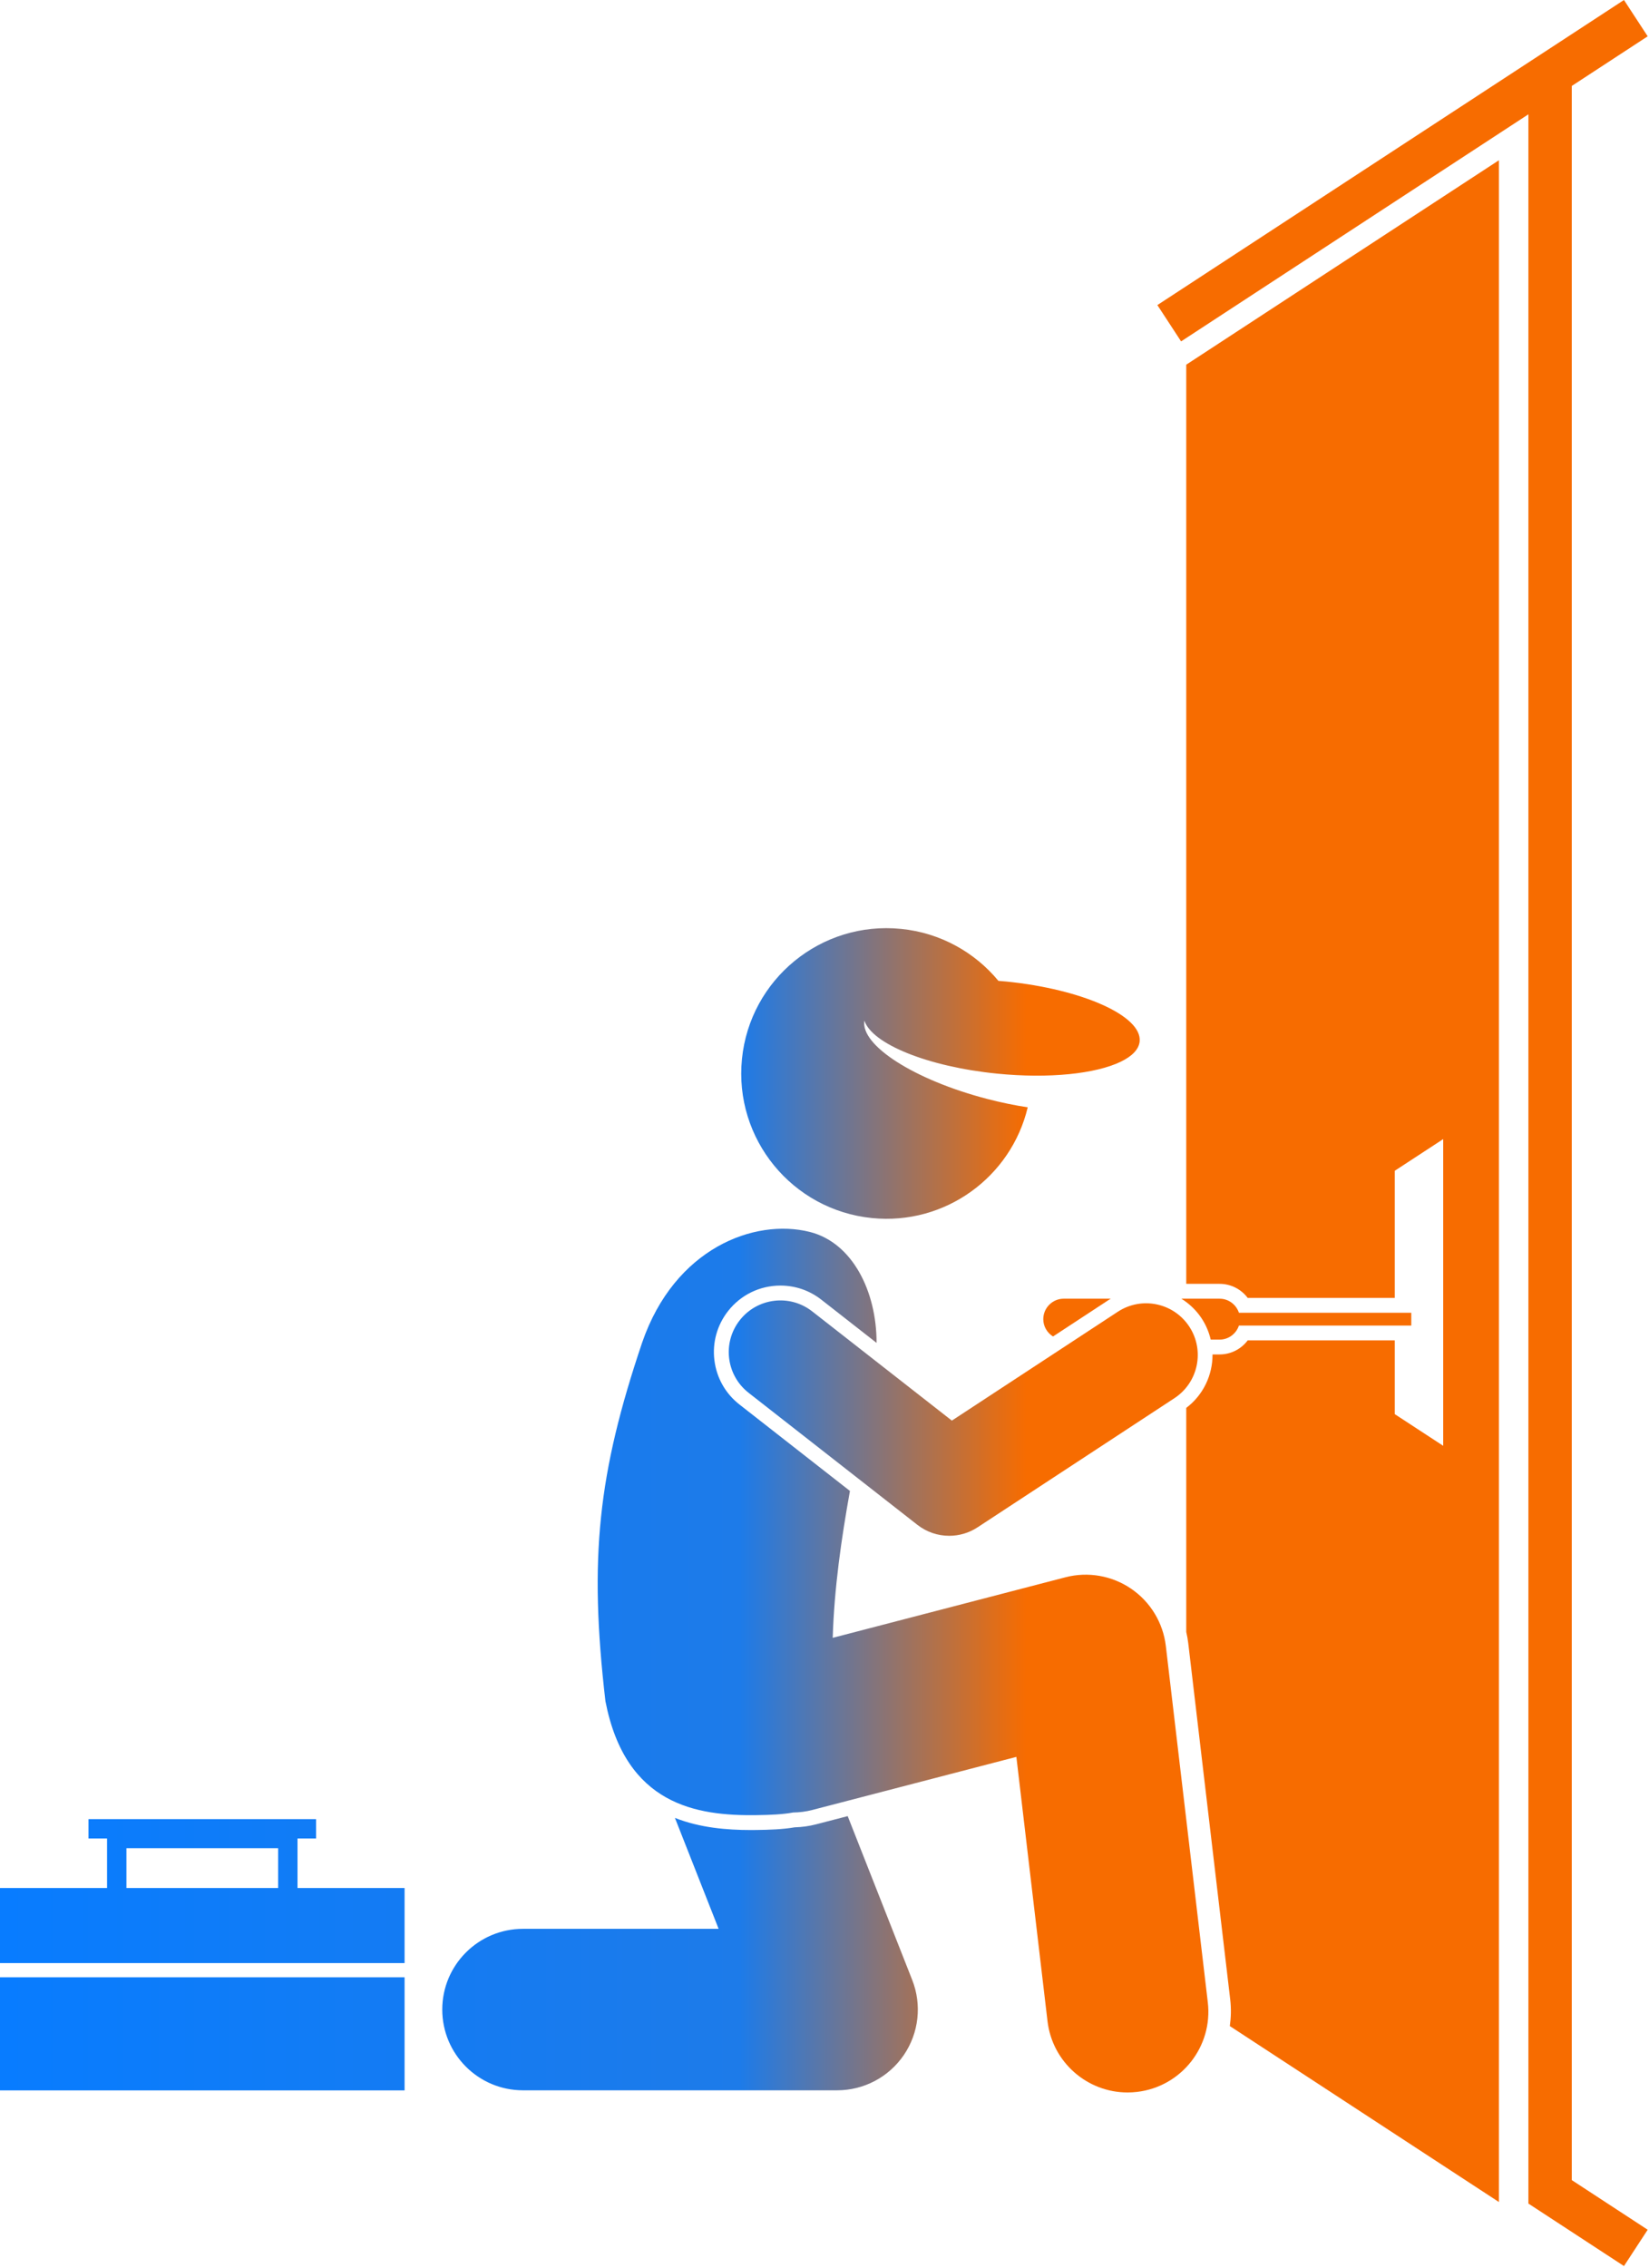
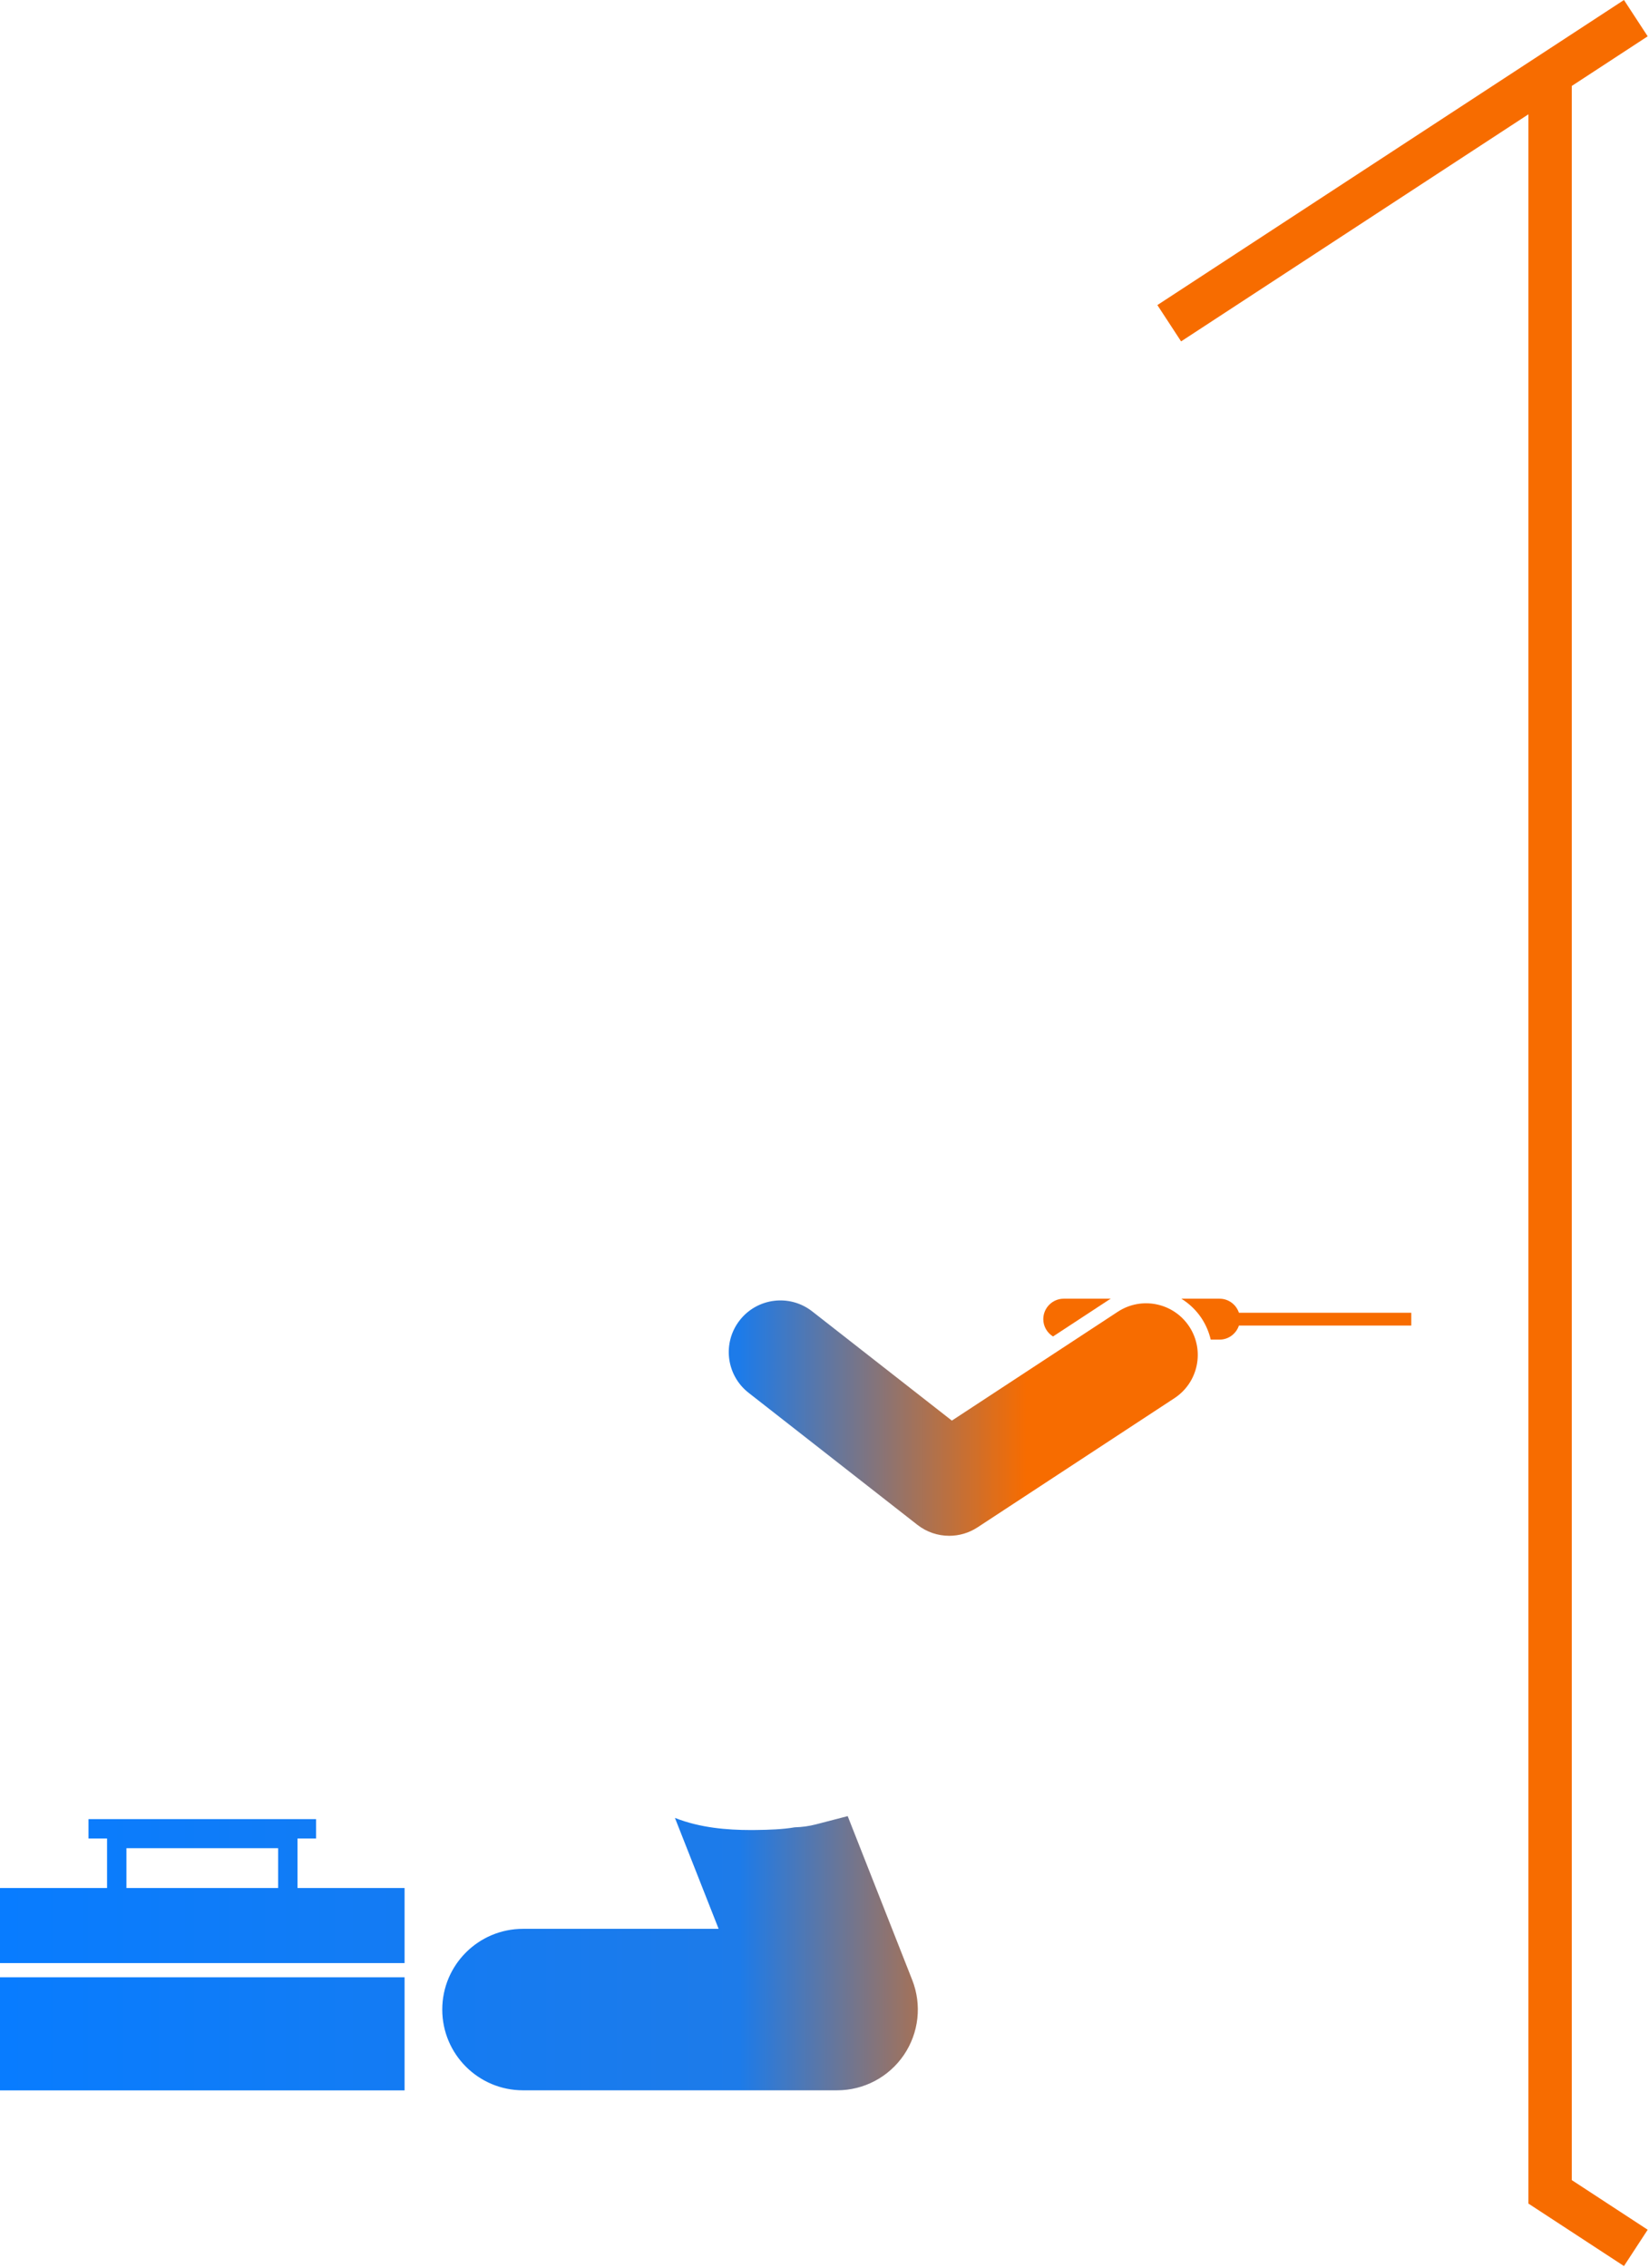
<svg xmlns="http://www.w3.org/2000/svg" xmlns:ns1="http://sodipodi.sourceforge.net/DTD/sodipodi-0.dtd" xmlns:ns2="http://www.inkscape.org/namespaces/inkscape" xmlns:xlink="http://www.w3.org/1999/xlink" id="Layer_1" enable-background="new 0 0 255.223 350.859" height="241.857" viewBox="0 0 87.699 165.738" width="175.932" version="1.1" ns1:docname="man.svg" ns2:version="1.2.2 (b0a8486541, 2022-12-01)">
  <defs id="defs27">
    <linearGradient ns2:collect="always" id="linearGradient891">
      <stop style="stop-color:#087cff;stop-opacity:1;" offset="0" id="stop887" />
      <stop style="stop-color:#1d7be9;stop-opacity:1;" offset="0.449" id="stop895" />
      <stop style="stop-color:#f76c00;stop-opacity:1;" offset="0.623" id="stop889" />
    </linearGradient>
    <linearGradient ns2:collect="always" xlink:href="#linearGradient891" id="linearGradient893" x1="0" y1="175.429" x2="255.223" y2="175.429" gradientUnits="userSpaceOnUse" />
    <linearGradient ns2:collect="always" xlink:href="#linearGradient891" id="linearGradient3003" gradientUnits="userSpaceOnUse" x1="0" y1="175.429" x2="255.223" y2="175.429" />
    <linearGradient ns2:collect="always" xlink:href="#linearGradient891" id="linearGradient3005" gradientUnits="userSpaceOnUse" x1="0" y1="175.429" x2="255.223" y2="175.429" />
    <linearGradient ns2:collect="always" xlink:href="#linearGradient891" id="linearGradient3007" gradientUnits="userSpaceOnUse" x1="0" y1="175.429" x2="255.223" y2="175.429" />
    <linearGradient ns2:collect="always" xlink:href="#linearGradient891" id="linearGradient3009" gradientUnits="userSpaceOnUse" x1="0" y1="175.429" x2="255.223" y2="175.429" />
    <linearGradient ns2:collect="always" xlink:href="#linearGradient891" id="linearGradient3011" gradientUnits="userSpaceOnUse" x1="0" y1="175.429" x2="255.223" y2="175.429" />
    <linearGradient ns2:collect="always" xlink:href="#linearGradient891" id="linearGradient3013" gradientUnits="userSpaceOnUse" x1="0" y1="175.429" x2="255.223" y2="175.429" />
    <linearGradient ns2:collect="always" xlink:href="#linearGradient891" id="linearGradient3015" gradientUnits="userSpaceOnUse" x1="0" y1="175.429" x2="255.223" y2="175.429" />
    <linearGradient ns2:collect="always" xlink:href="#linearGradient891" id="linearGradient3017" gradientUnits="userSpaceOnUse" x1="0" y1="175.429" x2="255.223" y2="175.429" />
    <linearGradient ns2:collect="always" xlink:href="#linearGradient891" id="linearGradient3019" gradientUnits="userSpaceOnUse" x1="0" y1="175.429" x2="255.223" y2="175.429" />
    <linearGradient ns2:collect="always" xlink:href="#linearGradient891" id="linearGradient3021" gradientUnits="userSpaceOnUse" x1="0" y1="175.429" x2="255.223" y2="175.429" />
  </defs>
  <ns1:namedview id="namedview25" pagecolor="#ffffff" bordercolor="#666666" borderopacity="1.0" ns2:showpageshadow="2" ns2:pageopacity="0.0" ns2:pagecheckerboard="0" ns2:deskcolor="#d1d1d1" showgrid="false" ns2:zoom="0.81933594" ns2:cx="106.7938" ns2:cy="216.02861" ns2:window-width="1920" ns2:window-height="1011" ns2:window-x="0" ns2:window-y="32" ns2:window-maximized="1" ns2:current-layer="Layer_1" />
  <g id="g22" style="fill:url(#linearGradient893);fill-opacity:1" transform="matrix(0.472,0,0,0.472,-16.431,0)">
    <path d="m 236.747,340.947 v 0.238 l 14.802,9.674 3.674,-5.623 -11.759,-7.685 V 13.308 L 255.223,5.623 251.549,0 l -72.275,47.235 3.674,5.623 53.799,-35.16 v 274.114 z" id="path2" style="fill:url(#linearGradient3003);fill-opacity:1" />
-     <path d="m 193.265,200.958 h 22.783 v -19.686 l 7.5,-4.902 v 47.488 l -7.5,-4.902 v -11.42 h -22.783 c -1.012,1.346 -2.607,2.177 -4.35,2.177 h -1.098 c 0.02,3.159 -1.41,6.261 -4.07,8.277 v 34.685 c 0.135,0.579 0.242,1.168 0.312,1.765 l 6.501,55.167 c 0.164,1.396 0.124,2.766 -0.063,4.097 l 41.683,27.242 v -49.135 -267 L 183.747,56.464 V 198.78 h 5.168 c 1.742,0.001 3.338,0.832 4.35,2.178 z" id="path4" style="fill:url(#linearGradient3005);fill-opacity:1" />
    <path d="m 126.397,282.47 c -1.053,0.274 -2.165,0.429 -3.311,0.46 -1.836,0.317 -3.94,0.387 -5.947,0.412 -0.284,0.004 -0.568,0.006 -0.856,0.006 -3.635,0 -7.818,-0.331 -11.738,-1.876 l 0.601,1.524 6.167,15.652 H 81.005 c -6.903,0 -12.5,5.597 -12.5,12.5 0,6.903 5.597,12.5 12.5,12.5 h 48.666 c 4.137,0 8.005,-2.046 10.333,-5.465 2.327,-3.419 2.813,-7.769 1.297,-11.617 l -9.553,-24.248 -0.443,-1.124 z" id="path6" style="fill:url(#linearGradient3007);fill-opacity:1" />
-     <path d="m 162.257,312.944 c 0.749,6.359 6.148,11.038 12.398,11.038 0.488,0 0.981,-0.028 1.479,-0.087 6.856,-0.808 11.759,-7.021 10.951,-13.877 l -6.501,-55.167 c -0.423,-3.589 -2.378,-6.818 -5.361,-8.857 -2.982,-2.038 -6.701,-2.688 -10.199,-1.777 l -36.038,9.372 c 0.227,-7.668 1.354,-15.475 2.669,-22.741 l -17.117,-13.385 c -2.167,-1.694 -3.545,-4.132 -3.879,-6.862 -0.334,-2.73 0.415,-5.429 2.11,-7.596 1.965,-2.514 4.924,-3.956 8.119,-3.956 2.317,0 4.51,0.757 6.339,2.188 l 8.552,6.687 c 0.01,-7.964 -3.734,-15.534 -10.37,-17.188 -8.537,-2.129 -20.912,2.508 -25.947,17.15 -6.805,20.174 -8.268,33.304 -5.682,55.52 3.129,16.102 14.164,17.754 23.328,17.637 2.212,-0.028 4.125,-0.109 5.748,-0.408 0.979,-0.015 1.97,-0.132 2.96,-0.39 l 31.617,-8.223 z" id="path8" style="fill:url(#linearGradient3009);fill-opacity:1" />
-     <path d="m 176.529,161.25 c 0.395,-3.939 -8.863,-8.093 -20.678,-9.279 -0.404,-0.041 -0.8,-0.067 -1.199,-0.1 -3.642,-4.405 -8.952,-7.434 -15.09,-8.05 -12.364,-1.241 -23.394,7.777 -24.634,20.141 -1.241,12.366 7.777,23.393 20.141,24.634 11.342,1.138 21.552,-6.355 24.123,-17.146 -2.008,-0.305 -4.116,-0.737 -6.272,-1.297 -11.284,-2.932 -19.669,-8.31 -19.029,-12.131 1.171,3.595 9.779,7.131 20.53,8.21 8.113,0.814 15.322,0.017 19.171,-1.838 1.755,-0.845 2.813,-1.911 2.937,-3.144 z" id="path10" style="fill:url(#linearGradient3011);fill-opacity:1" />
    <path d="m 186.142,204.146 c 0.674,1.029 1.128,2.136 1.396,3.269 h 1.378 c 1.394,0 2.572,-0.919 2.991,-2.177 h 26.696 v -1.979 h -26.696 c -0.42,-1.258 -1.597,-2.177 -2.991,-2.177 h -5.923 c 1.235,0.775 2.32,1.801 3.149,3.064 z" id="path12" style="fill:url(#linearGradient3013);fill-opacity:1" />
    <path d="m 172.059,201.081 h -7.29 c -1.742,0 -3.167,1.425 -3.167,3.167 0,1.133 0.608,2.123 1.508,2.683 l 8.769,-5.75 c 0.059,-0.038 0.122,-0.063 0.18,-0.1 z" id="path14" style="fill:url(#linearGradient3015);fill-opacity:1" />
    <path d="m 125.811,203.047 c -3.48,-2.723 -8.509,-2.106 -11.229,1.374 -2.722,3.48 -2.106,8.508 1.374,11.229 l 26.146,20.445 c 1.442,1.128 3.183,1.698 4.929,1.698 1.522,0 3.05,-0.434 4.386,-1.31 l 30.5,-20 c 3.695,-2.423 4.726,-7.383 2.304,-11.077 -2.424,-3.695 -7.382,-4.726 -11.077,-2.304 l -25.703,16.855 z" id="path16" style="fill:url(#linearGradient3017);fill-opacity:1" />
    <path d="M 62.668,303.95 V 292.327 H 46.084 v -7.667 h 2.875 v -3 h -35.25 v 3 h 2.874 v 7.667 H 0 V 303.95 Z M 19.582,286.158 h 23.5 v 6.169 h -23.5 z" id="path18" style="fill:url(#linearGradient3019);fill-opacity:1" />
    <path d="m 0,306.15 h 62.668 v 17.51 H 0 Z" id="path20" style="fill:url(#linearGradient3021);fill-opacity:1" />
  </g>
</svg>